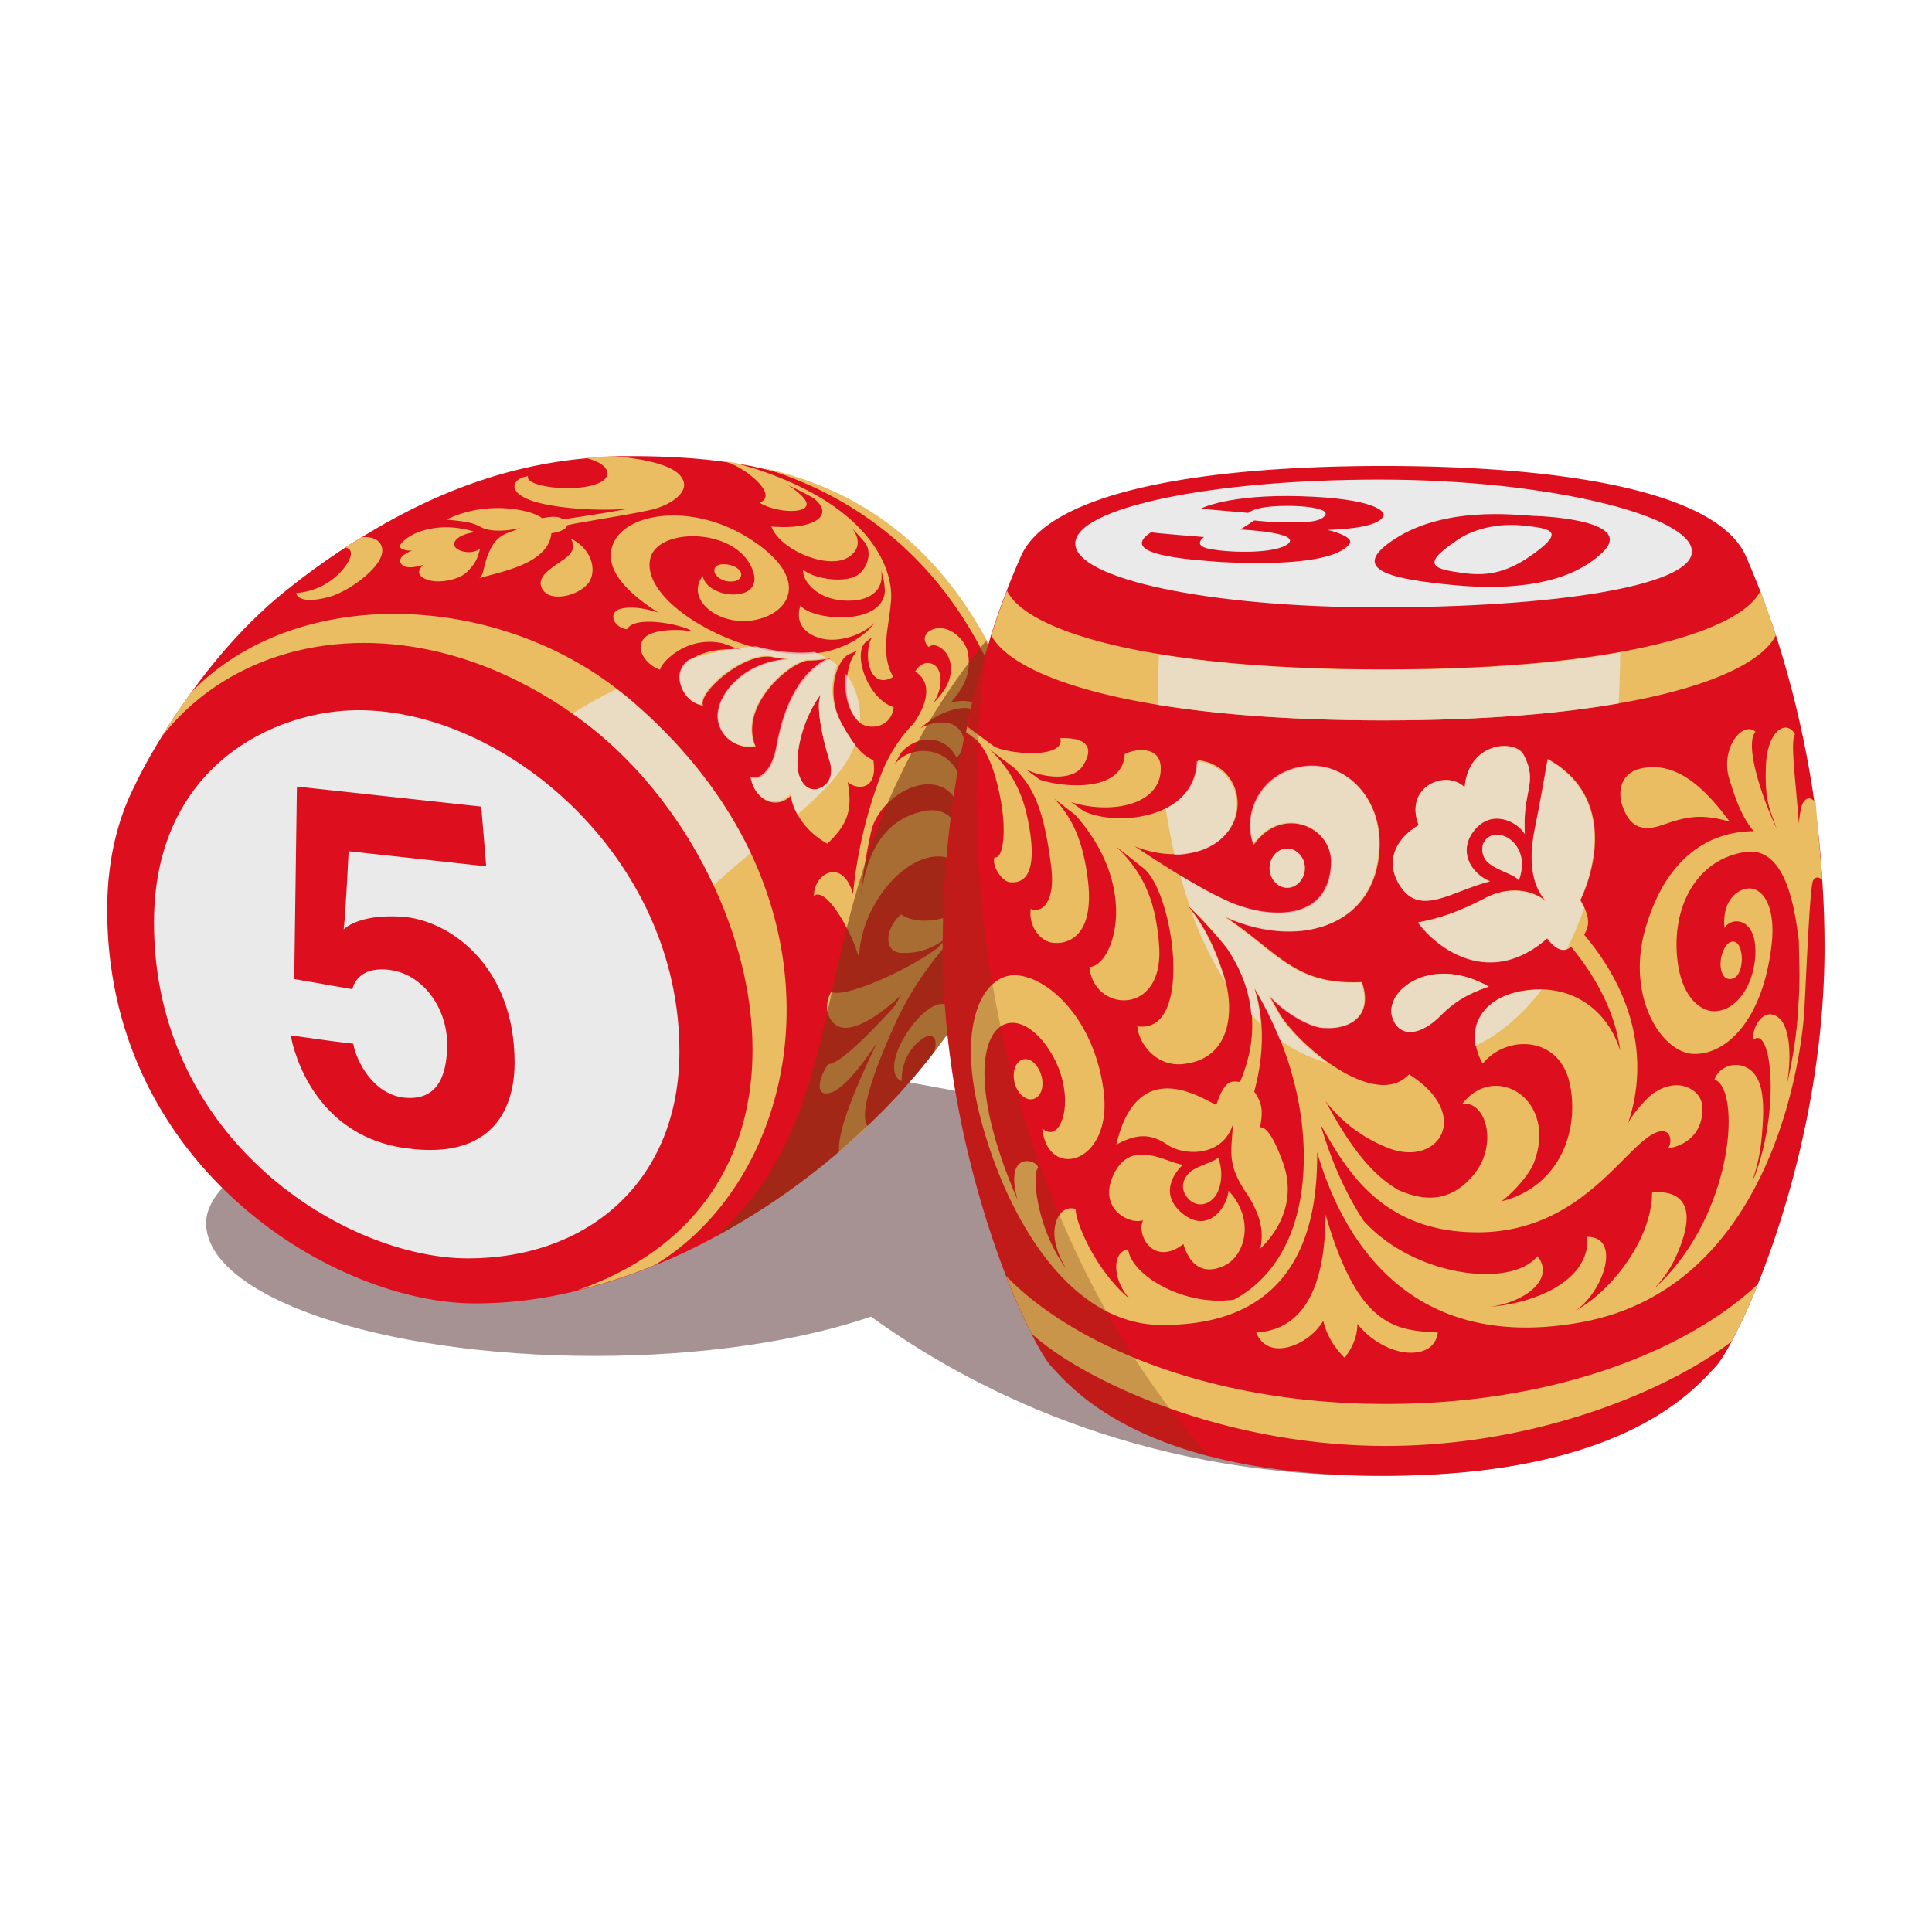
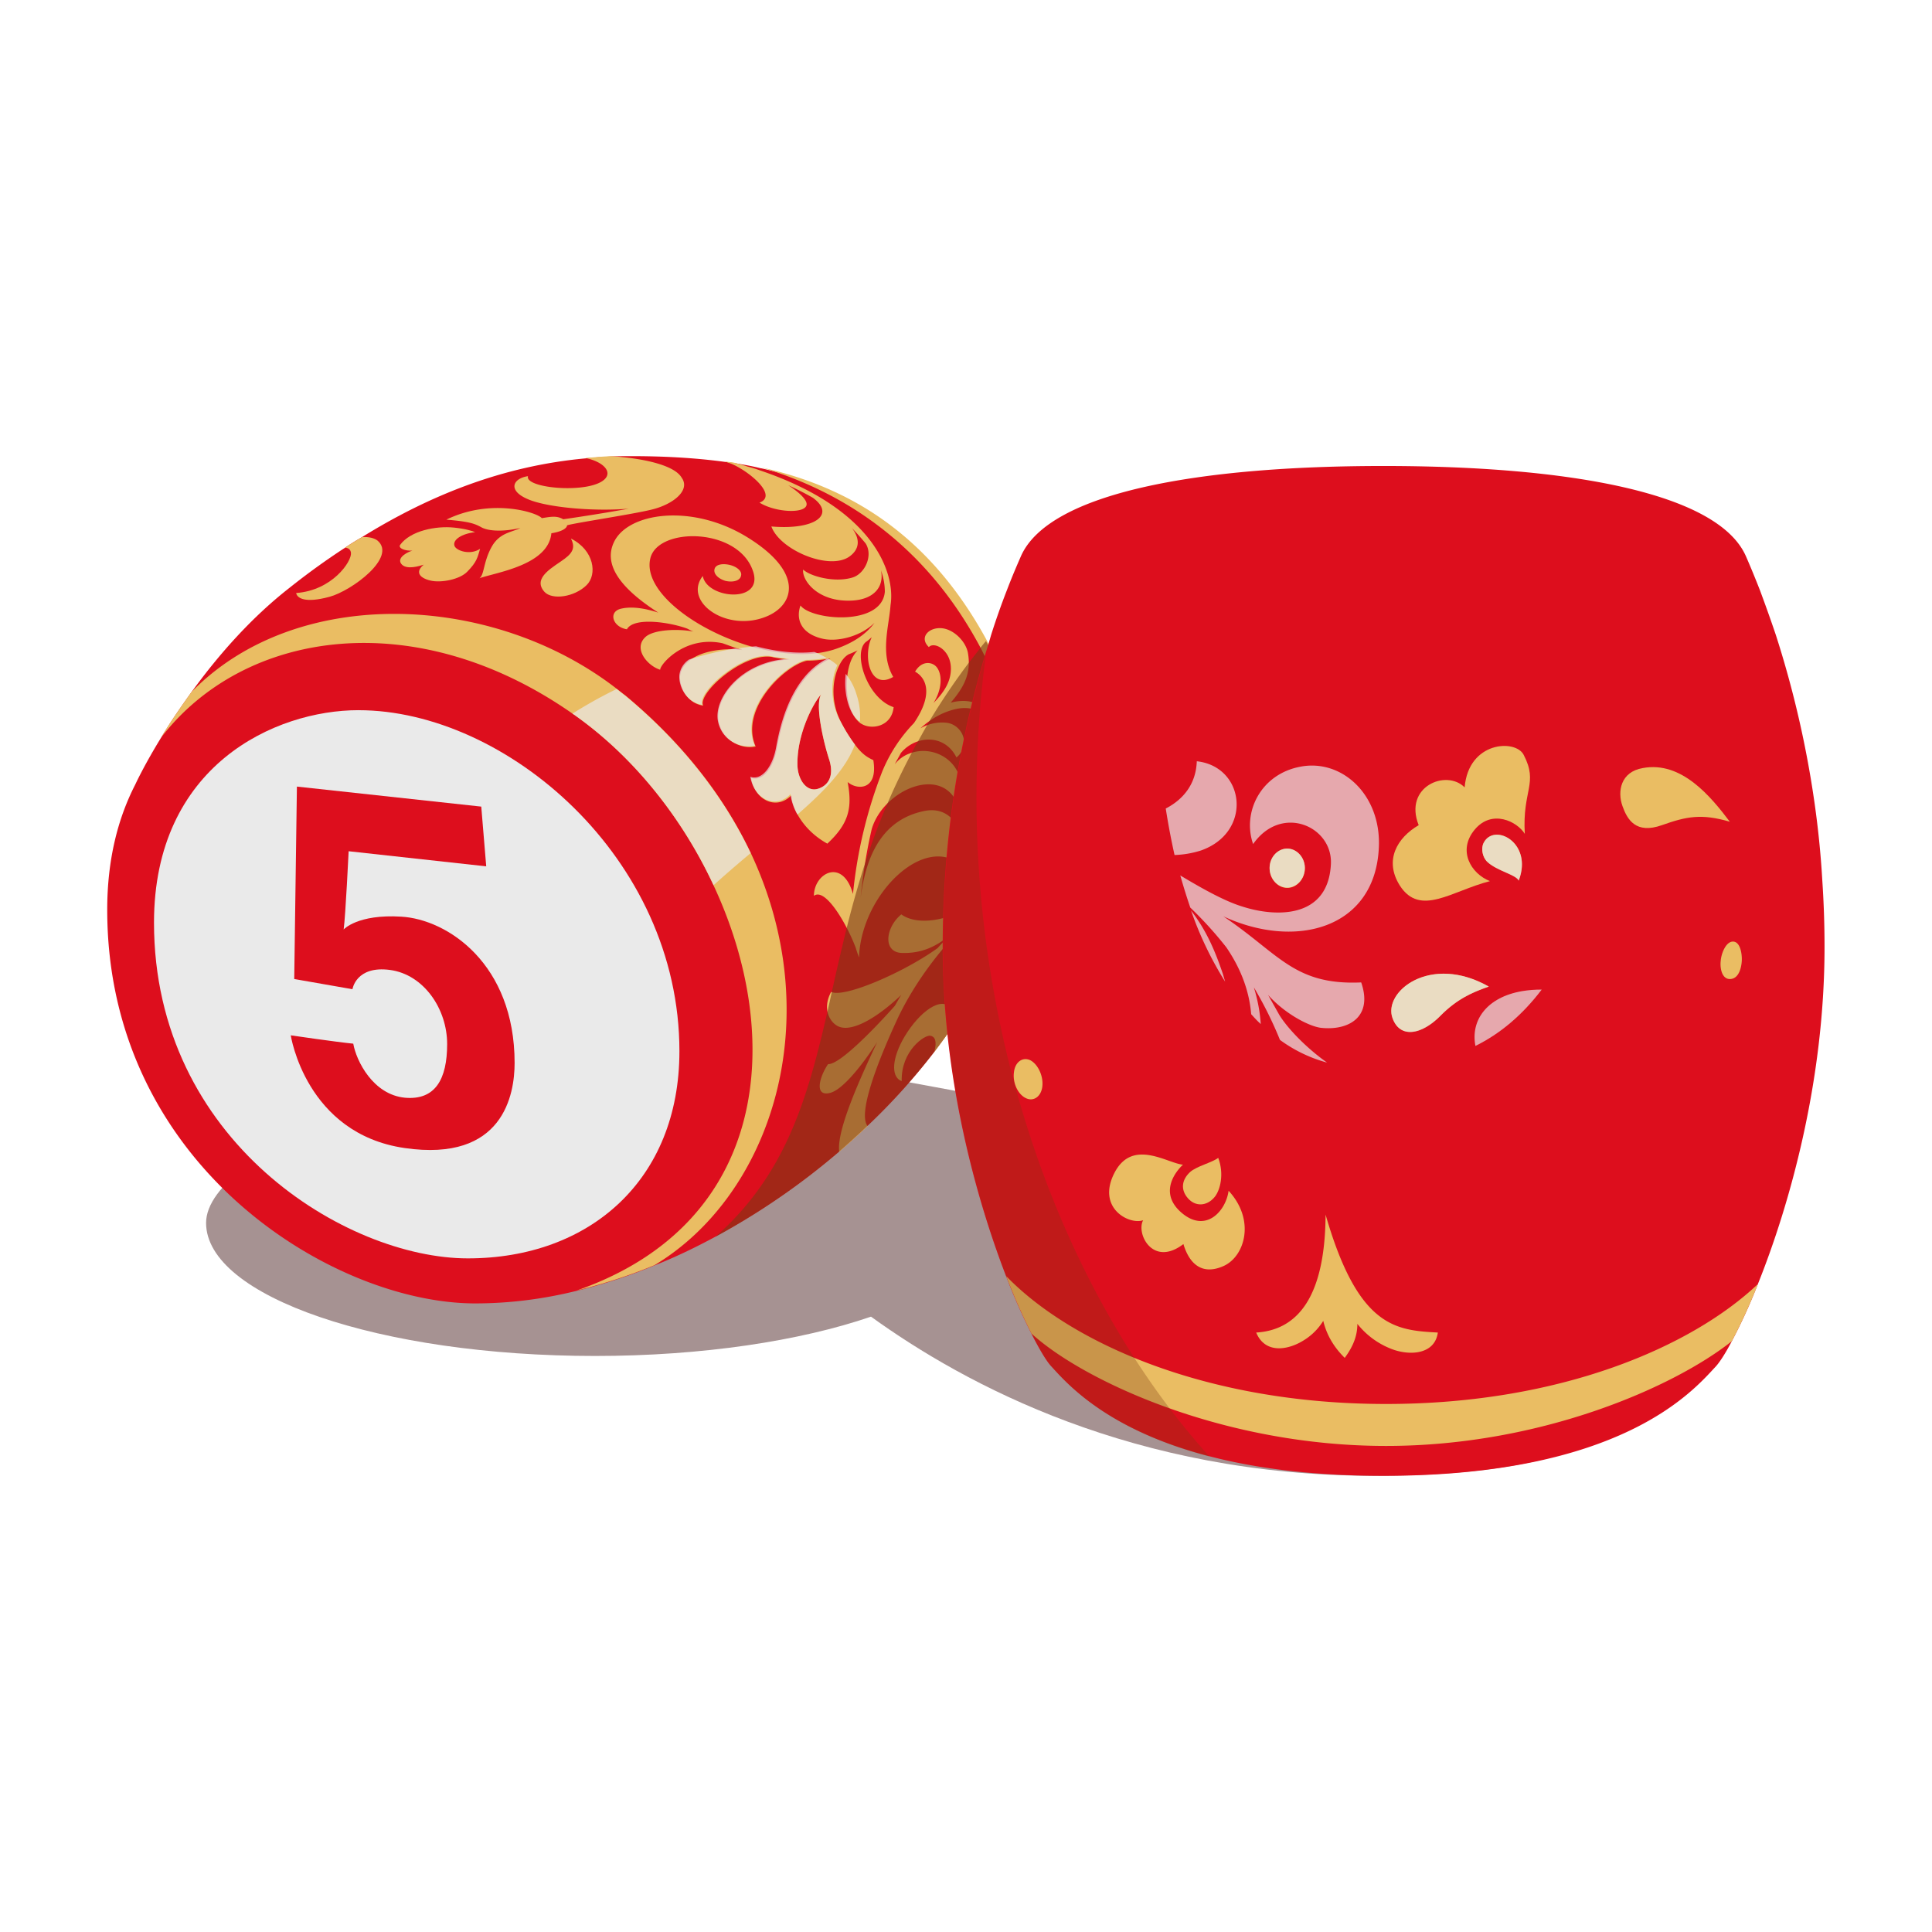
<svg xmlns="http://www.w3.org/2000/svg" fill="none" viewBox="0 0 72 72">
  <g clip-path="url(#clip0_1583_23763)">
    <path fill="#350909" d="M24.804 39.219c-8.012 0-17.124 3.607-17.124 6.355 0 2.747 6.484 4.959 14.497 4.959 4.012 0 7.654-.564 10.283-1.465 3.513 2.535 9.797 5.931 18.78 5.931 8.299 0 11.241-2.212 11.241-5.565 0-3.354-30.007-10.215-37.677-10.215Z" opacity=".44" />
    <path fill="#DD0E1D" d="M37.673 34.428c-.543 1.269-1.242 2.34-1.828 3.297-.114.17-.228.353-.342.522-.224.33-.458.654-.7.972a23.54 23.54 0 0 1-2.5 2.761c-.345.327-.698.646-1.057.958a26.403 26.403 0 0 1-4.57 3.143c-.757.408-1.514.774-2.3 1.084-.94.389-1.91.704-2.9.944-1.256.31-2.513.465-3.77.465-5.298 0-13.71-5.128-13.71-14.667 0-1.874.399-3.41 1.042-4.664 0 0 .328-.718.971-1.761.3-.507.685-1.071 1.128-1.69.929-1.283 2.157-2.72 3.657-3.89a26.534 26.534 0 0 1 2.071-1.494c.2-.14.414-.267.628-.393 2.528-1.565 5.256-2.65 8.312-2.931.319-.031.638-.055.957-.071.257-.014.514-.014.771-.014 1.143 0 2.314.056 3.471.212l.329.042c.342.056.685.113 1.014.197h.014c3.185.704 6.213 2.424 8.398 6.439.029.07.072.127.1.197.672 3.551 1.014 7.116.814 10.342Z" />
    <path fill="#EAEAEA" d="M13.365 26.467c5.47 0 11.955 5.48 11.955 12.709 0 4.804-3.357 7.72-7.884 7.72-4.528 0-11.697-4.367-11.697-12.51 0-5.862 4.513-7.92 7.626-7.92Z" />
    <path fill="#DD0E1D" d="m11.065 29.313-.1 7.172 2.17.38s.13-.887 1.4-.718c1.258.17 2.129 1.451 2.129 2.762 0 1.31-.443 2.099-1.571 2-1.186-.112-1.814-1.366-1.928-2.015-.586-.055-2.329-.31-2.329-.31s.557 3.664 4.243 4.2c3.685.535 4.099-2.002 4.099-3.171 0-3.691-2.5-5.354-4.228-5.452-1.628-.1-2.143.478-2.143.478.072-.535.186-2.916.186-2.916l5.127.563-.185-2.226-6.87-.746Z" />
    <path fill="#EABD63" d="m37.388 25.129-.158.408a7.43 7.43 0 0 1-.156-.324c-.143-.282-.315-.648-.53-1.07-1.085-2.03-3.341-5.285-8.168-6.722 3.184.705 6.212 2.424 8.397 6.44.03.07.072.126.1.197.129.239.257.493.372.746.043.113.1.226.143.325ZM24.39 47.15c-.94.388-1.91.704-2.9.944 7.17-2.494 7.755-9.426 5.1-15.104-1.172-2.523-2.986-4.79-5.157-6.327-.028-.028-.071-.042-.1-.07-5.827-4.072-12.212-3.142-15.325.888.3-.508.685-1.072 1.128-1.691 3.9-4.002 11.198-3.72 15.84-.127.114.084.214.169.328.253 2.185 1.818 3.7 3.819 4.67 5.862 2.928 6.214.758 12.765-3.585 15.372Zm3.228-25.7c.043-.183-.186-.338-.415-.395-.228-.056-.514-.042-.571.141-.057.183.128.367.4.451.3.07.557-.014.585-.197Z" />
    <path fill="#EABD63" d="M32.26 23.93c.086-.056.157-.126.229-.182-.1.197-.143.45-.143.675 0 .607.315 1.17.942.804-.5-.86-.156-1.888-.1-2.677.186-1.155-.57-3.565-4.855-5.016a4.254 4.254 0 0 0-.457-.141 5.981 5.981 0 0 0-.543-.155l-.328-.042c.085.028.156.056.242.084.514.212 1.285.803 1.285 1.184 0 .113-.07.21-.228.267.614.38 1.757.423 1.757.057 0-.17-.271-.437-.686-.704.315.14.614.295.915.464.87.634.07 1.212-1.543 1.072.314.873 2.143 1.648 2.9 1.127.4-.282.413-.663.1-1.072.17.184.342.367.513.578.286.45-.028 1.127-.485 1.268-.685.211-1.6-.056-1.843-.295-.057.38.529 1.226 1.828 1.155.8-.043 1.2-.507 1.072-1.127.1.281.143.549.143.803-.115 1.296-2.743 1.057-3.143.507-.185.521.029 1.057.828 1.24.558.126 1.414-.085 1.929-.592-.329.451-.871.79-1.528 1-.233.07-.472.117-.714.141-.686.071-1.43-.028-2.172-.21-2.17-.579-4.227-2.086-3.941-3.326.271-1.198 3.328-1.17 3.841.507.357 1.17-1.728 1-1.884.141-.758.972.942 2.156 2.442 1.48.985-.451 1.3-1.635-.772-2.917-2.07-1.282-4.47-.93-4.984.183-.357.76.1 1.62 1.657 2.62-.343-.112-.886-.253-1.357-.154-.529.098-.357.69.186.774.256-.464 1.585-.267 2.242-.027.086.042.157.084.242.112-.613-.113-1.456-.07-1.77.183-.514.437.057 1.1.528 1.24-.029-.168.9-1.296 2.328-.986l.471.17c.043.013.1.027.143.041l.129.043c-.086-.015-.172-.015-.257-.028-.686-.029-1.329.112-1.714.408-.2.155-.328.338-.357.564-.043.366.214 1.028.856 1.127-.214-.479 1.572-2.043 2.614-1.804h-.014c.228.043.443.071.643.085-1.8.07-2.871 1.493-2.656 2.353.17.69.856 1 1.37.888-.614-1.41 1.1-3.03 1.914-3.199.259 0 .517-.023.771-.07.043 0 .072-.014.1-.014-.028.014-.043.028-.07.042-1.458.718-1.815 2.733-1.93 3.34-.128.69-.527 1.225-.956 1.07.157.887.986 1.197 1.5.648.014.155.071.437.256.76.2.339.53.733 1.086 1.043.786-.732.943-1.31.757-2.296.357.31 1.143.31.957-.817-.214-.099-.4-.211-.642-.522a5.893 5.893 0 0 1-.544-.86c-.4-.732-.357-1.563-.113-2.085.1-.225.228-.394.385-.478.114-.042.228-.099.328-.141-.228.225-.342.578-.385.958-.085.704.114 1.494.5 1.76.014 0 .014.015.028.015.386.24 1.128.099 1.2-.62-.986-.324-1.528-2-1.043-2.423Zm-1.656 1.945c-.243.366.085 1.79.3 2.438.2.648-.072.972-.429 1.085-.428.126-.757-.367-.757-.916-.014-1.156.614-2.31.886-2.607Z" />
    <path fill="#EABD63" d="M35.43 26.186c.5-.578.772-1.1.643-1.846-.071-.423-.528-.901-1-.93-.47-.028-.828.352-.457.705.214-.24.957.169.8 1.042-.071.395-.314.719-.628 1.043.328-.521.329-1.057.129-1.324-.158-.212-.557-.282-.815.154.358.198.743.761-.042 1.917a5.704 5.704 0 0 0-1.186 1.817 17.24 17.24 0 0 0-1.086 4.551c-.385-1.367-1.456-.775-1.456.07.428-.324 1.228 1.058 1.556 1.93.043.142.086.269.129.367v-.084c.128-2.297 2.428-4.537 3.814-3.353.242-.804-.129-2.297-1.414-2.016-1.529.325-2.143 1.635-2.343 3.227.086-.888.229-1.775.414-2.564.443-1.48 2.671-2.424 3.228-.845.5-1.537-.828-2.34-1.8-1.973a1.22 1.22 0 0 0-.57.408c.07-.14.157-.281.228-.422.557-.663 1.628-.719 2.071.169.571-.48.2-1.24-.385-1.296a1.6 1.6 0 0 0-.958.21c.4-.366.815-.59 1.257-.704 1.457-.366 1.742 1.31 1.714 1.79 0 0 .371-.014.385-.113-.342-.45-.556-2.367-2.227-1.93Zm-11.125-7.2c-.657.169-2.914.507-3.17.591-.015.127-.23.24-.587.296-.114 1.184-2.028 1.452-2.685 1.677.186-.113.143-.578.443-1.141.3-.563.757-.563 1.086-.733-.671.155-1.215.113-1.457-.028-.257-.14-.457-.211-1.3-.282 1.671-.817 3.385-.267 3.556-.056.357-.056.557-.098.8.042a72.265 72.265 0 0 0 2.442-.395c-1.37.113-3.07-.055-3.756-.352-.77-.324-.571-.775 0-.86-.142.465 2.371.677 2.885.085.243-.281-.114-.633-.742-.76.314-.029.628-.056.957-.07 1.099.07 2.342.31 2.627.802.343.48-.342 1-1.1 1.184Z" />
    <path fill="#EABD63" d="M15.364 20.522c-.156.042-.556.24-.428.465.129.211.471.183.857.056-.3.24-.214.48.243.592.4.099 1.114-.043 1.385-.338.343-.352.372-.507.471-.845-.37.253-.899.07-.956-.113-.072-.225.271-.45.77-.507-.099-.043-.356-.127-.785-.17-.67-.07-1.628.113-2.013.649-.072.126.2.225.457.21Zm5.685.296c-.385.296-1.242.704-.757 1.24.286.31 1.114.197 1.571-.254.4-.394.286-1.296-.585-1.733.143.282.114.493-.229.747Zm-8.77 1.423c-.928.253-1.213.042-1.242-.141 1.343-.098 2.071-1.17 2.043-1.493-.015-.127-.086-.183-.214-.198.2-.14.413-.267.627-.394.272-.014.457.042.572.127.743.62-.957 1.874-1.785 2.099Zm23.11 15.273c.143.127.171.38.128.719-.214.324-.457.648-.7.972.115-.422.015-.577-.143-.606-.214-.042-1.1.564-1.07 1.691-.358-.126-.4-.705.013-1.494.5-.93 1.344-1.662 1.772-1.282Z" />
    <path fill="#EABD63" d="M35.903 33.878c-.014.395-.014.254-.014.507v.17c-.643.606-1.772 1.944-2.486 3.508-.7 1.522-1.442 3.438-1.07 3.903-.346.327-.699.646-1.058.958-.1-.775.714-2.606 1.414-4.086-.67 1.029-1.328 1.775-1.742 1.888-.629.17-.4-.62-.086-1.07.428.028 1.757-1.353 2.485-2.17.086-.141.157-.282.243-.41-.828.79-1.757 1.368-2.285 1.198-.329-.098-.7-.633-.329-1.31.471.24 2.7-.718 3.97-1.634a7.64 7.64 0 0 1 .587-.591c-.614.549-1.2.802-1.943.774-.7-.042-.585-.958 0-1.437.643.465 1.843.155 2.314-.198Z" />
    <path fill="#7C3813" d="M37.675 34.428c-.544 1.268-1.243 2.339-1.829 3.297-.114.169-.228.352-.342.521-.215.324-.458.648-.7.972a23.54 23.54 0 0 1-2.5 2.762 33.18 33.18 0 0 1-1.057.958 26.395 26.395 0 0 1-4.57 3.142c2.6-2.31 3.399-5.1 4.142-8.299.057-.253.114-.507.172-.775.17-.775.356-1.578.556-2.395.2-.803.428-1.62.7-2.465.233-.726.5-1.44.8-2.143.278-.65.583-1.29.914-1.916.072-.14.143-.282.229-.422.114-.197.228-.41.342-.606.029-.057.057-.099.086-.155a25.27 25.27 0 0 1 1.471-2.184l.429-.55c.07-.098.157-.197.228-.282.029.071.071.127.1.198a70.956 70.956 0 0 1 .542 3.508c.03.211.058.437.072.648.257 2.128.343 4.213.214 6.186Z" opacity=".6" />
    <path fill="#DD0E1D" d="M67.995 35.302c0 5.016-1.314 9.638-2.485 12.554a20.444 20.444 0 0 1-.971 2.128c-.243.465-.457.789-.6.944-.828.887-3.485 4.072-12.383 4.072-2.7 0-4.827-.296-6.499-.733-3.841-1-5.313-2.734-5.884-3.353-.171-.184-.428-.606-.742-1.226a22.657 22.657 0 0 1-.943-2.142c-1.129-2.93-2.357-7.397-2.357-12.258 0-3.057.357-5.763.843-8.003l.043-.211c.228-1.015.47-1.93.714-2.734.071-.22.138-.44.2-.662.177-.56.372-1.115.585-1.663.215-.563.4-.986.529-1.282 1.042-2.38 6.627-3.367 13.511-3.367 6.884 0 12.469.986 13.511 3.367.129.296.314.733.528 1.282.172.465.372 1.015.586 1.65a37.855 37.855 0 0 1 1.443 6.269c.128.902.228 1.846.286 2.846.057.84.086 1.68.085 2.522Z" />
-     <path fill="#EAEAEA" d="M63.053 20.55c0 1.31-5.256 2.085-11.641 2.085-6.384 0-11.34-1.07-11.34-2.38 0-1.312 4.97-2.382 11.34-2.382s11.64 1.366 11.64 2.677Z" />
    <path fill="#DD0E1D" d="M42.901 19.831c-.014.029 1.971.183 1.971.183s-.485.325.257.451c.772.141 2.414.17 2.87-.197.515-.422-1.698-.535-1.784-.535.128-.07.528-.338.528-.338s.8.084 1.171.07c.357-.014 1.186.056 1.443-.225.272-.282-.685-.367-1.014-.38-.329-.015-1.457-.043-1.828.253-.457-.042-1.772-.155-1.772-.155s1.015-.55 3.757-.465c2.742.085 3.156.577 3.056.747-.1.169-.4.45-2.085.507.6.14.943.352.829.507-.115.155-.6.902-4.8.69-1.085-.084-3.927-.253-2.599-1.113Zm14.24-.606c-.728-.042-3.27-.352-5.142.846-1.87 1.198-.014 1.522 2.186 1.734 2.199.21 4.313-.043 5.527-1.212 1.228-1.156-1.943-1.353-2.57-1.368Zm.129 1.325c-.986.747-1.757.945-2.757.803-1-.14-1.628-.267-.285-1.17.428-.337 1.328-.704 2.47-.605 1.143.113 1.557.225.572.972Z" />
-     <path fill="#EABD63" d="M66.18 23.677c-.799 1.593-5.412 3.17-14.61 3.17-9.212 0-13.812-1.592-14.626-3.17.178-.56.373-1.114.586-1.662.7 1.465 5.099 2.93 14.04 2.93 8.926 0 13.326-1.465 14.04-2.93.17.48.371 1.028.57 1.662Zm1.73 9.116c-.1-.098-.244-.154-.344.029-.128.267-.271 3.987-.328 4.903-.057.916-.886 10.2-8.313 11.553-6.755 1.226-9.04-3.606-9.84-6.34.071 5.861-3.642 6.44-5.785 6.44-3.47 0-5.784-4.045-6.74-7.638-.958-3.593.085-5.396 1.242-5.396 1.156 0 2.97 1.536 3.328 4.326.342 2.719-2.1 3.34-2.286 1.38.757.705 1.414-1.45.072-3.183-1.543-1.96-3.57-.1-1 5.832 0 0 .014.015.014.029-.128-.409-.157-.761-.114-1.015.128-.704.886-.409.871-.183-.242.183-.071 2.226 1.043 3.748 0 0 .014 0 .014.014-.314-.493-.485-1.043-.443-1.466.043-.493.33-.901.786-.774 0 .578.828 2.395 2.014 3.352a2.015 2.015 0 0 1-.257-.351c-.343-.578-.372-1.395.2-1.494.1.93 2.028 2.142 3.942 1.875 1.556-.832 2.67-2.65 2.599-5.58-.043-1.804-.571-3.931-1.828-6.017.528 1.691.143 3.227-.015 3.847.286.409.343.69.214 1.338 0 0 .315-.197.843 1.269.543 1.45-.17 2.606-.828 3.24.057-.352.2-1-.543-2.1-.742-1.098-.514-1.606-.485-2.521-.372 1.197-1.8 1.183-2.442.747-.643-.437-1.172-.395-1.9 0 .8-3.41 3.242-1.677 3.728-1.48.342-1.043.628-.86.885-.86.929-2.197.257-3.86-.485-4.973a17.179 17.179 0 0 0-1.486-1.62c.728.86 1.071 1.747 1.343 2.55.428 1.254.371 3.198-1.514 3.381-.986.1-1.643-.775-1.686-1.409 2.128.324 1.357-5.03.214-5.904-.342-.267-.67-.535-1-.788 1.043 1 1.486 2.07 1.6 3.734.158 2.62-2.456 2.423-2.6.746.858 0 1.944-2.888-.527-5.664-.272-.211-.53-.409-.786-.606.686.718 1.085 1.606 1.257 3.044.257 2.141-.8 2.395-1.314 2.324-.514-.056-.914-.69-.814-1.267.186.154.957.042.757-1.58-.3-2.422-.786-3.056-1.4-3.69a45.99 45.99 0 0 1-.914-.69 4.745 4.745 0 0 1 1.4 2.437c.343 1.507.271 2.62-.614 2.536-.286-.014-.686-.578-.586-.93.314.085.457-.887.243-2.085-.228-1.282-.572-1.93-.9-2.283-.157-.112-.285-.211-.4-.296l.043-.21c.314.238.657.492 1.029.76.656.296 2.627.422 2.442-.324.956-.042 1.3.338.828 1.043-.371.549-1.428.45-2.128.112.185.127.357.268.543.395.885.295 3.085.479 3.156-.958.4-.212 1.314-.31 1.343.493.042 1.437-1.9 1.761-3.343 1.296.172.113.329.24.5.352 1.386.606 4.185.17 4.228-1.916 1.814.211 2.085 2.691.114 3.353-.628.212-1.514.24-2.47-.14 1.613 1.07 3.085 1.958 4.027 2.268 1.257.409 3.214.465 3.313-1.579.072-1.408-1.842-2.253-2.899-.746-.414-1.183.286-2.62 1.785-2.888 1.543-.282 3 1.07 2.9 3.029-.143 2.973-3.1 3.762-5.799 2.508 2.071 1.38 2.628 2.578 5.142 2.465.443 1.283-.457 1.804-1.5 1.691-.457-.056-1.357-.535-1.971-1.225l.429.76c.8 1.24 3.57 3.537 4.799 2.213 2.4 1.521 1.085 3.508-.814 2.733-1-.408-1.729-1-2.3-1.733.8 1.48 1.628 2.705 2.742 3.325.857.367 1.871.521 2.785-.591.915-1.114.458-2.748-.428-2.635 1.214-1.579 3.556-.17 2.671 2.184-.186.493-.843 1.183-1.214 1.45 2.1-.52 2.913-2.535 2.556-4.339-.371-1.86-2.385-1.874-3.256-.789-.672-1.212-.114-2.451 1.5-2.719 1.827-.296 3.156.718 3.627 2.24-.157-1.198-.685-2.48-1.828-3.875-.314.254-.614.029-.885-.324-2.2 1.917-4.185.282-4.814-.591.357-.084 1.115-.184 2.486-.902 1.028-.536 1.9-.226 2.313.14-.814-.859-.542-2.282-.414-2.902.129-.648.3-1.578.443-2.423 2.77 1.536 1.514 4.664 1.214 5.255.4.69.314.972.142 1.297 2.129 2.522 2.3 5.086 1.63 7.03.199-.394.685-.93.913-1.099.957-.69 1.771-.14 1.842.367.115.802-.342 1.522-1.27 1.662.185-.21.114-.718-.287-.634-1.185.226-2.741 3.762-6.798 3.762-3.67 0-4.956-2.465-5.856-4.015.257.859.729 2.254 1.6 3.579 1.886 2.099 5.513 2.535 6.484 1.324.672.845-.457 1.719-1.77 1.888 1.756-.14 3.741-1.014 3.627-2.607 1.3 0 .585 2.086-.457 2.761 1.4-.76 2.87-2.719 2.87-4.41.443-.056 1.93-.07.972 2.199a4.293 4.293 0 0 1-.871 1.352c.014-.014.043-.028.057-.042 2.928-2.747 3.156-7.397 2.17-7.721.13-.422.672-.676 1.129-.479.6.254.757 1.014.657 2.297-.029.38-.072 1.084-.371 1.944l.085-.17c.972-2.591.6-5.663-.057-5.071-.071-.423.4-1.31.972-.803.314.267.5 1.155.285 2.451.328-1.41.4-2.466.4-2.607.028-.422.086-.845.057-2.029 0-.183-.014-.422-.014-.704-.129-.958-.414-3.55-2-3.31-1.828.28-2.742 2.056-2.528 4 .158 1.466.914 1.973 1.443 1.93.757-.056 1.37-.915 1.457-2 .114-1.494-.871-1.55-1.143-1.099-.114-1.141.643-1.578 1.086-1.452.442.127.814.804.67 2.072-.328 2.846-1.713 4.114-2.913 4.072-1.2-.042-2.527-2.156-1.785-4.692.743-2.536 2.27-3.593 4.028-3.607-.486-.578-.743-1.41-.914-1.973-.33-1.113.5-2.155.985-1.733-.4.437.157 2.269.785 3.607-.27-.775-.442-1.028-.4-2.31.044-1.396.8-1.762 1.086-1.198-.186.24.028 1.733.143 3.325.028-.324.071-.578.128-.718.129-.282.315-.282.5-.07.072.943.172 1.901.243 2.887Z" />
    <path fill="#EABD63" d="M55.297 31.398c-.114.211-.057.55.129.719.356.338 1.085.48 1.17.69.543-1.395-.9-2.155-1.299-1.409Zm-3.4 6.552c.286.775 1.1.592 1.786-.098.6-.606 1.143-.86 1.8-1.085-2.186-1.24-3.957.197-3.585 1.183Zm8.57-7.904c.171.479.486 1.057 1.471.704.914-.324 1.471-.436 2.528-.126-.714-.944-1.8-2.269-3.242-2.001-.829.14-.957.873-.757 1.423Z" />
    <path fill="#EABD63" d="M56.783 28.131c-.3-.592-2.057-.508-2.2 1.212-.685-.69-2.284-.029-1.713 1.409-.8.464-1.3 1.31-.7 2.254.757 1.17 1.928.197 3.356-.169-.714-.282-1.214-1.141-.571-1.916.642-.776 1.586-.31 1.87.155-.099-1.635.515-1.875-.042-2.945ZM45.272 44.602c.2-.253.357-.845.128-1.452-.243.184-.814.31-1.057.536-.3.282-.357.648-.071.972.271.31.7.31 1-.056Z" />
    <path fill="#EABD63" d="M41.53 43.714c-.671 1.31.557 1.944 1.072 1.76-.272.494.357 1.762 1.5.889.228.76.713 1.169 1.499.817.785-.352 1.2-1.705.185-2.804-.1.76-.857 1.606-1.771.803-.913-.803-.057-1.662.072-1.775-.572-.043-1.886-1-2.557.31Zm7.113 6.2a2.22 2.22 0 0 0 .671-.69c.114.478.357.943.8 1.38.343-.465.471-.86.471-1.268.328.415.762.736 1.257.93.671.267 1.628.225 1.742-.606-1.57-.085-2.97-.183-4.184-4.396-.014 2.916-.943 4.297-2.585 4.396.342.831 1.242.648 1.828.253Zm15.839-13.428c.314-.014.414-.41.429-.676.014-.268-.058-.72-.329-.72s-.443.465-.457.733c-.029.254.043.676.357.663Zm-15.854-4.129c0-.394-.3-.732-.656-.732-.358 0-.657.324-.657.732 0 .395.3.733.657.733.357 0 .656-.338.656-.733Zm-10.226 7.158c-.285-.14-.571.057-.614.437-.057.394.143.831.443.972.285.14.571-.056.614-.437.043-.38-.157-.817-.443-.972Z" />
    <path fill="#EABD63" d="M65.51 47.856a20.443 20.443 0 0 1-.971 2.127c-2.129 1.691-7.085 3.903-12.884 3.903-6.112 0-11.311-2.451-13.21-4.184a22.626 22.626 0 0 1-.943-2.142c2.328 2.41 7.327 4.762 14.153 4.762 6.542 0 11.412-2.155 13.854-4.466Z" />
    <path fill="#7C3813" d="M45.072 54.28c-3.842-1-5.313-2.733-5.884-3.353-.171-.184-.428-.606-.743-1.226a22.62 22.62 0 0 1-.943-2.142c-1.128-2.93-2.356-7.397-2.356-12.258 0-3.057.357-5.763.843-8.003l.042-.212c.229-1.014.472-1.93.715-2.733-1.572 11.75 2.228 23.178 8.326 29.927Z" opacity=".3" />
    <path fill="#EAEAEA" d="M27.976 31.792c-.47.391-.931.79-1.385 1.198-1.171-2.522-2.986-4.79-5.156-6.326-.029-.028-.072-.042-.1-.07.53-.335 1.078-.641 1.643-.916.114.084.214.169.328.253 2.17 1.804 3.699 3.819 4.67 5.861Zm2.842-7.27c-.243.042-.5.07-.771.07-.814.184-2.528 1.804-1.914 3.199-.529.113-1.214-.183-1.371-.887-.2-.86.857-2.269 2.657-2.353a5.817 5.817 0 0 1-.643-.085h.014c-1.043-.24-2.828 1.324-2.614 1.803-.642-.098-.9-.76-.856-1.127a.814.814 0 0 1 .357-.563 12.05 12.05 0 0 1 1.713-.41c.086 0 .171.015.257.029l-.128-.042c.228-.028.443-.056.657-.07.743.196 1.485.281 2.17.21.158.057.315.142.472.226Z" opacity=".7" />
    <path fill="#EAEAEA" d="M31.918 25.876a2.157 2.157 0 0 0-.4-.761c-.086.704.114 1.494.5 1.761.014 0 .014.014.028.014a2.554 2.554 0 0 0-.128-1.014Zm-.6 1c-.4-.733-.357-1.564-.115-2.085a2.052 2.052 0 0 0-.357-.254c-1.457.719-1.814 2.734-1.928 3.34-.128.69-.528 1.225-.956 1.07.156.888.985 1.198 1.5.648.013.156.07.438.256.761 1-.873 1.8-1.69 2.142-2.606a6.767 6.767 0 0 1-.542-.874Zm-.843 2.522c-.428.127-.757-.366-.757-.916-.015-1.17.614-2.324.886-2.606-.243.366.085 1.79.3 2.437.2.648-.072.987-.429 1.085Zm14.24 2.31a3.654 3.654 0 0 1-.943.156 27.052 27.052 0 0 1-.328-1.733c.657-.338 1.128-.916 1.157-1.761 1.813.197 2.099 2.677.114 3.339Zm3.256 1.368c-.357 0-.657-.324-.657-.733 0-.394.3-.718.657-.718.357 0 .657.324.657.718 0 .409-.3.733-.657.733Zm-2.4 3.212.086.296a13.112 13.112 0 0 1-1.27-2.649c.614.79.928 1.606 1.184 2.353Z" opacity=".7" />
    <path fill="#EAEAEA" d="M45.586 34.147c2.071 1.38 2.628 2.578 5.142 2.465.442 1.283-.458 1.804-1.5 1.692-.457-.057-1.357-.536-1.971-1.226l.428.76c.329.522 1.015 1.226 1.771 1.762a5.318 5.318 0 0 1-1.756-.846 14.567 14.567 0 0 0-.972-1.958c.143.464.229.93.257 1.367-.128-.113-.242-.24-.357-.367-.085-1.014-.485-1.846-.928-2.494a14.327 14.327 0 0 0-1.342-1.48c-.129-.38-.257-.788-.372-1.197.914.55 1.7.972 2.3 1.155 1.256.41 3.213.465 3.313-1.578.071-1.408-1.842-2.254-2.899-.746-.414-1.184.285-2.621 1.785-2.888 1.542-.282 3 1.07 2.9 3.029-.143 3.014-3.1 3.804-5.8 2.55Zm9.898 2.62c-.643.226-1.2.48-1.8 1.085-.686.705-1.5.874-1.785.099-.372-.986 1.4-2.423 3.585-1.183Zm1.113-3.944c-.1-.226-.814-.367-1.17-.705-.186-.183-.243-.521-.129-.718.4-.747 1.842.014 1.3 1.423Z" opacity=".7" />
-     <path fill="#EAEAEA" d="M52.87 30.75c-.556-1.437 1.029-2.1 1.714-1.409.143-1.719 1.9-1.79 2.2-1.211.543 1.07-.057 1.31.043 2.959-.286-.48-1.228-.945-1.871-.155-.643.774-.143 1.634.571 1.916-1.443.366-2.614 1.338-3.357.155-.6-.945-.1-1.79.7-2.254Zm3.857 6.186c.24-.04.484-.058.728-.057-.728.959-1.557 1.65-2.47 2.1-.187-.958.428-1.818 1.742-2.043Z" opacity=".7" />
-     <path fill="#EAEAEA" d="M58.883 33.554c.057.099.114.197.157.282-.2.563-.414 1.085-.657 1.55-.257.084-.515-.127-.729-.409-2.2 1.917-4.184.282-4.813-.591.357-.085 1.114-.184 2.485-.902 1.029-.535 1.9-.226 2.314.14-.814-.859-.543-2.282-.414-2.902.129-.648.3-1.578.443-2.423 2.756 1.535 1.5 4.663 1.214 5.255Zm1.5-9.243a74.97 74.97 0 0 1-.058 1.903c-2.242.394-5.142.633-8.755.633-3.428 0-6.213-.225-8.398-.578-.014-.62 0-1.24.015-1.887 2.142.352 4.927.578 8.383.578 3.685 0 6.613-.24 8.812-.649Z" opacity=".7" />
+     <path fill="#EAEAEA" d="M52.87 30.75Zm3.857 6.186c.24-.04.484-.058.728-.057-.728.959-1.557 1.65-2.47 2.1-.187-.958.428-1.818 1.742-2.043Z" opacity=".7" />
  </g>
  <defs>
    <clipPath id="clip0_1583_23763">
      <path fill="#fff" d="M4 3.999h64v64H4z" />
    </clipPath>
  </defs>
</svg>